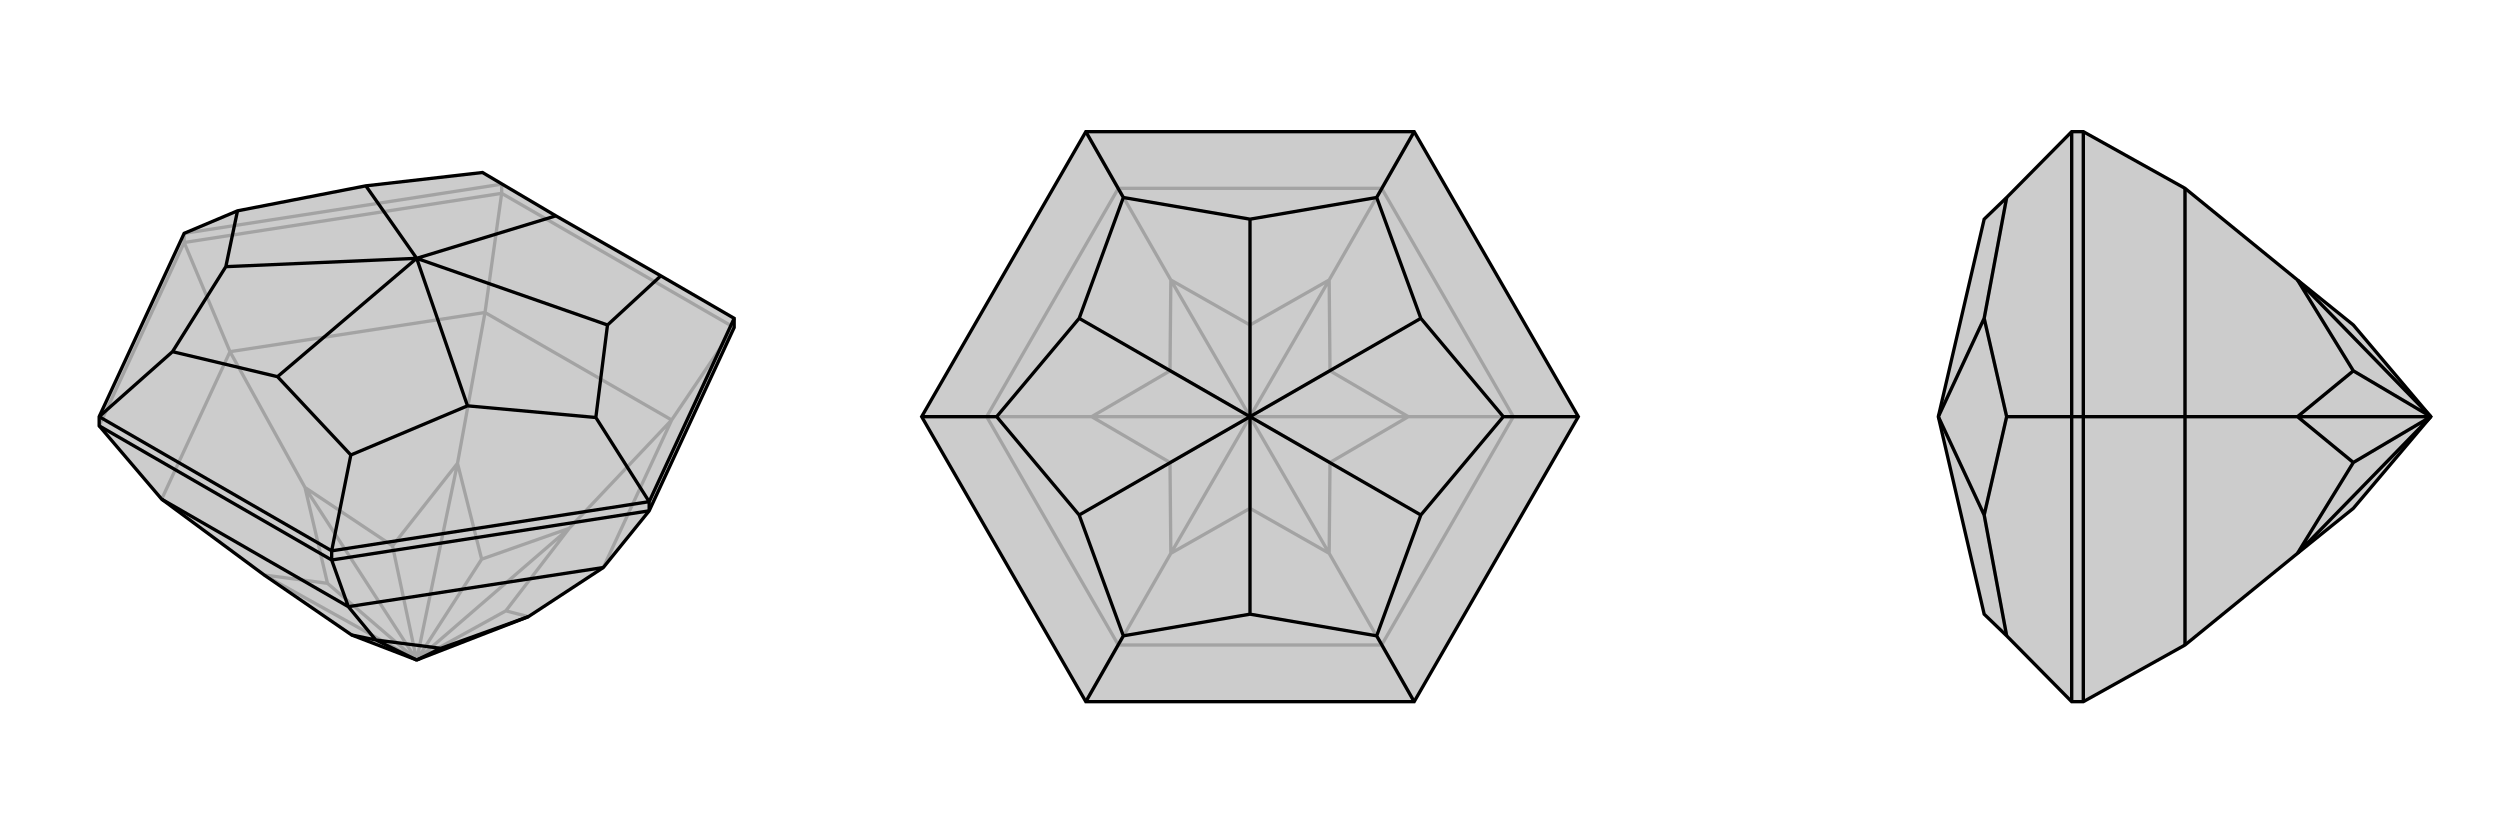
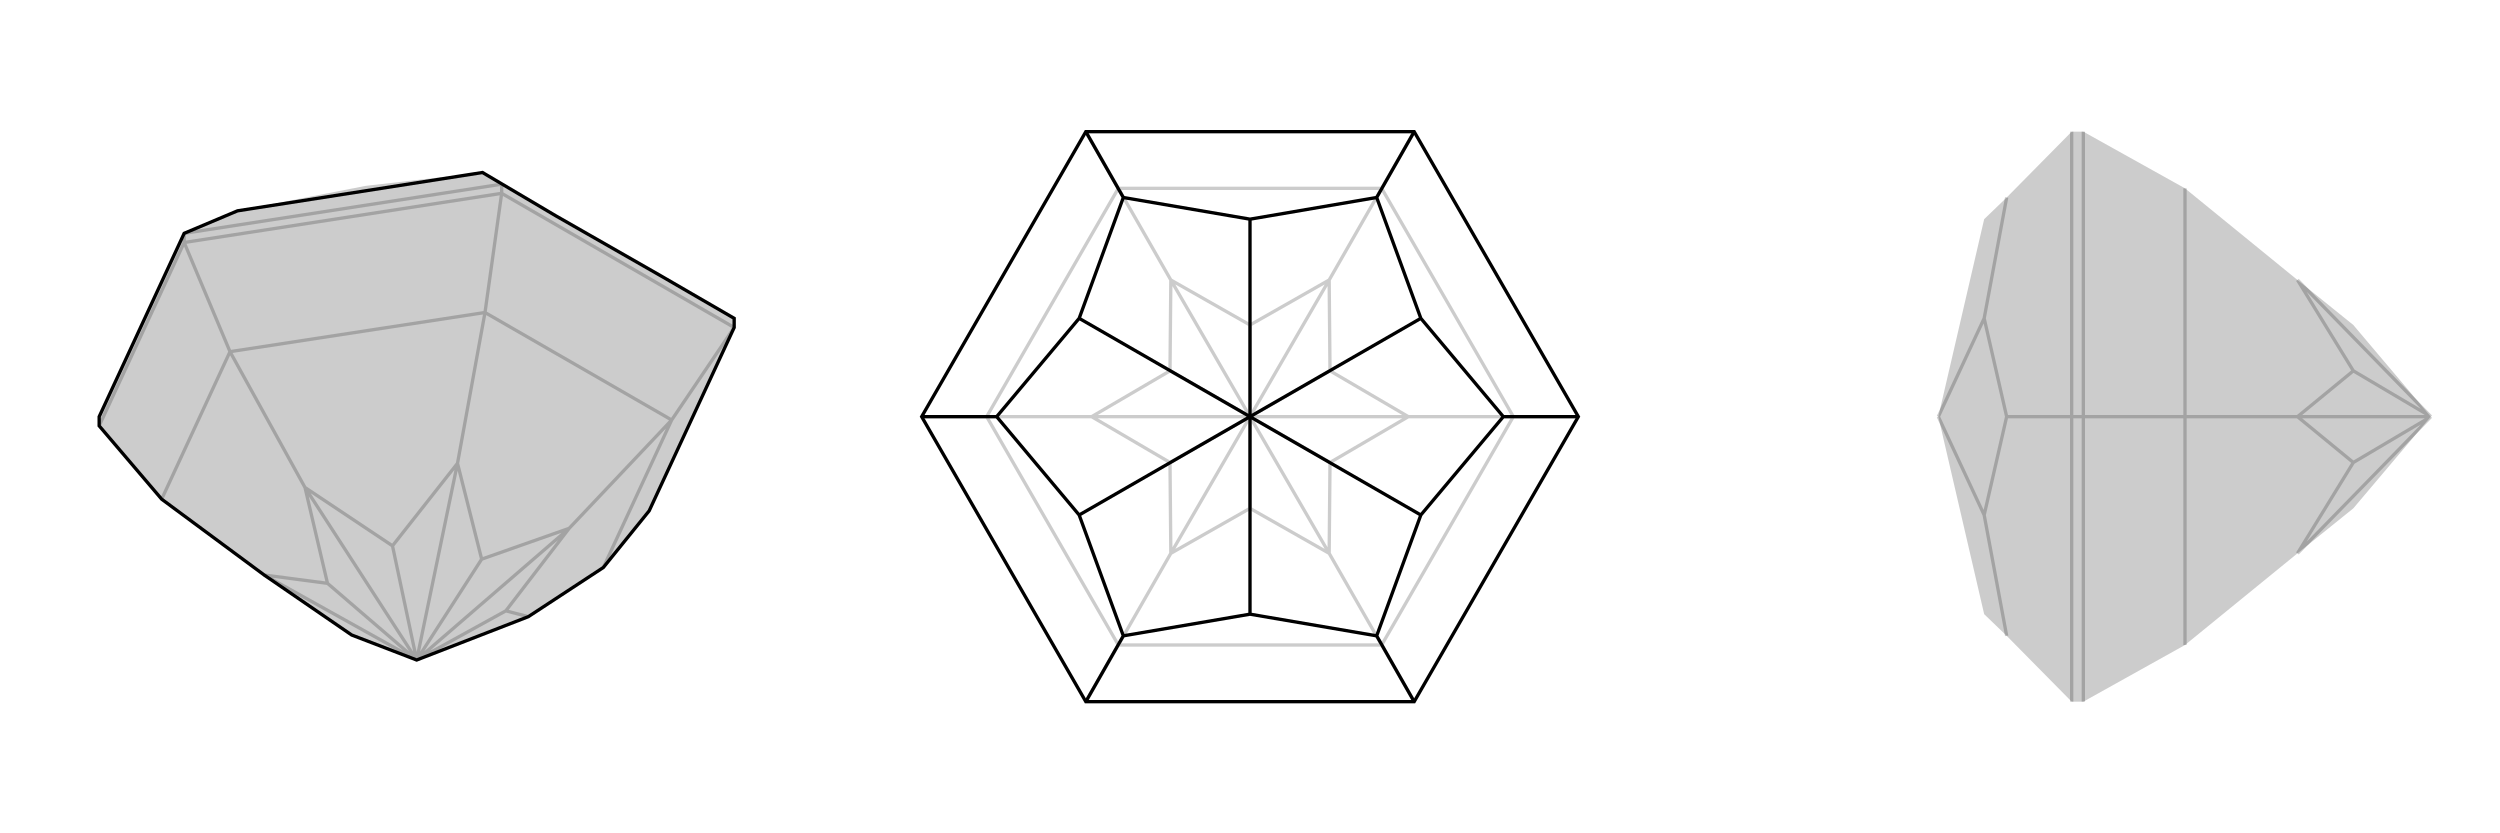
<svg xmlns="http://www.w3.org/2000/svg" viewBox="0 0 3000 1000">
  <g stroke="currentColor" stroke-width="4" fill="none" transform="translate(0 -48)">
    <path fill="currentColor" stroke="none" fill-opacity=".2" d="M634,788L500,840L422,810L317,738L194,647L119,559L119,548L221,328L285,301L439,271L579,255L667,307L793,379L881,430L881,441L779,661L724,729z" />
    <path stroke-opacity=".2" d="M806,552L881,441M582,423L602,280M276,470L221,339M724,729L806,552M806,552L582,423M806,552L683,682M582,423L276,470M582,423L549,604M276,470L194,647M276,470L366,633M634,788L607,781M607,781L683,682M500,840L607,781M683,682L578,719M500,840L683,682M549,604L578,719M500,840L578,719M549,604L471,703M500,840L549,604M471,703L366,633M500,840L471,703M366,633L393,748M500,840L366,633M393,748L317,738M500,840L393,748M500,840L317,738M881,441L602,280M602,280L221,339M602,280L602,269M119,559L221,339M221,339L221,328M221,328L602,269" />
-     <path d="M634,788L500,840L422,810L317,738L194,647L119,559L119,548L221,328L285,301L439,271L579,255L667,307L793,379L881,430L881,441L779,661L724,729z" />
-     <path d="M418,776L398,720M418,776L194,647M418,776L724,729M418,776L451,816M451,816L422,810M451,816L529,826M451,816L500,840M634,788L529,826M529,826L500,840M398,720L119,559M398,720L779,661M398,720L398,709M779,661L779,650M881,430L779,650M398,709L779,650M779,650L715,549M398,709L119,548M398,709L421,594M119,548L207,470M793,379L729,438M715,549L729,438M715,549L561,535M729,438L500,358M421,594L561,535M421,594L333,500M561,535L500,358M207,470L333,500M207,470L271,368M500,358L333,500M285,301L271,368M500,358L271,368M500,358L667,307M500,358L439,271" />
+     <path d="M634,788L500,840L422,810L317,738L194,647L119,559L119,548L221,328L285,301L579,255L667,307L793,379L881,430L881,441L779,661L724,729z" />
  </g>
  <g stroke="currentColor" stroke-width="4" fill="none" transform="translate(1000 0)">
-     <path fill="currentColor" stroke="none" fill-opacity=".2" d="M894,500L697,842L303,842L106,500L303,158L697,158z" />
    <path stroke-opacity=".2" d="M658,774L697,842M816,500L894,500M658,226L697,158M342,226L303,158M342,774L303,842M184,500L106,500M658,774L342,774M658,774L816,500M658,774L595,664M816,500L658,226M816,500L690,500M658,226L342,226M658,226L595,336M342,226L184,500M342,226L405,336M184,500L342,774M342,774L405,664M184,500L310,500M595,664L500,610M595,664L596,555M595,664L500,500M690,500L596,555M596,555L500,500M690,500L596,445M690,500L500,500M596,445L595,336M500,500L596,445M595,336L500,390M500,500L595,336M405,336L500,390M500,500L500,390M405,336L404,445M500,500L405,336M404,445L310,500M500,500L404,445M310,500L404,555M500,500L310,500M404,555L405,664M500,500L404,555M405,664L500,610M500,500L500,610M500,500L405,664" />
    <path d="M894,500L697,842L303,842L106,500L303,158L697,158z" />
    <path d="M697,158L652,237M894,500L804,500M697,842L652,763M303,842L348,763M303,158L348,237M106,500L196,500M652,237L500,263M652,237L705,382M804,500L705,382M804,500L705,618M705,382L500,500M652,763L705,618M652,763L500,737M705,618L500,500M348,763L500,737M348,763L295,618M500,500L500,737M196,500L295,618M196,500L295,382M500,500L295,618M348,237L500,263M348,237L295,382M500,500L500,263M500,500L295,382" />
  </g>
  <g stroke="currentColor" stroke-width="4" fill="none" transform="translate(2000 0)">
    <path fill="currentColor" stroke="none" fill-opacity=".2" d="M757,664L824,610L917,500L824,390L757,336L622,226L500,158L486,158L408,237L381,263L326,500L381,737L408,763L486,842L500,842L622,774z" />
    <path stroke-opacity=".2" d="M622,500L500,500M622,226L622,500M622,500L622,774M622,500L757,500M757,336L824,445M917,500L757,336M824,445L757,500M917,500L824,445M757,500L824,555M917,500L757,500M824,555L757,664M917,500L824,555M917,500L757,664M500,158L500,500M500,842L500,500M500,500L486,500M486,842L486,500M486,500L486,158M486,500L408,500M408,763L381,618M408,500L381,618M408,500L381,382M326,500L381,618M408,237L381,382M326,500L381,382" />
-     <path d="M757,664L824,610L917,500L824,390L757,336L622,226L500,158L486,158L408,237L381,263L326,500L381,737L408,763L486,842L500,842L622,774z" />
-     <path d="M622,500L500,500M622,774L622,500M622,500L622,226M622,500L757,500M757,664L824,555M757,664L917,500M757,500L824,555M824,555L917,500M757,500L824,445M757,500L917,500M824,445L757,336M917,500L824,445M917,500L757,336M500,842L500,500M500,500L500,158M500,500L486,500M486,158L486,500M486,842L486,500M486,500L408,500M408,237L381,382M408,500L381,382M408,500L381,618M381,382L326,500M408,763L381,618M381,618L326,500" />
  </g>
</svg>